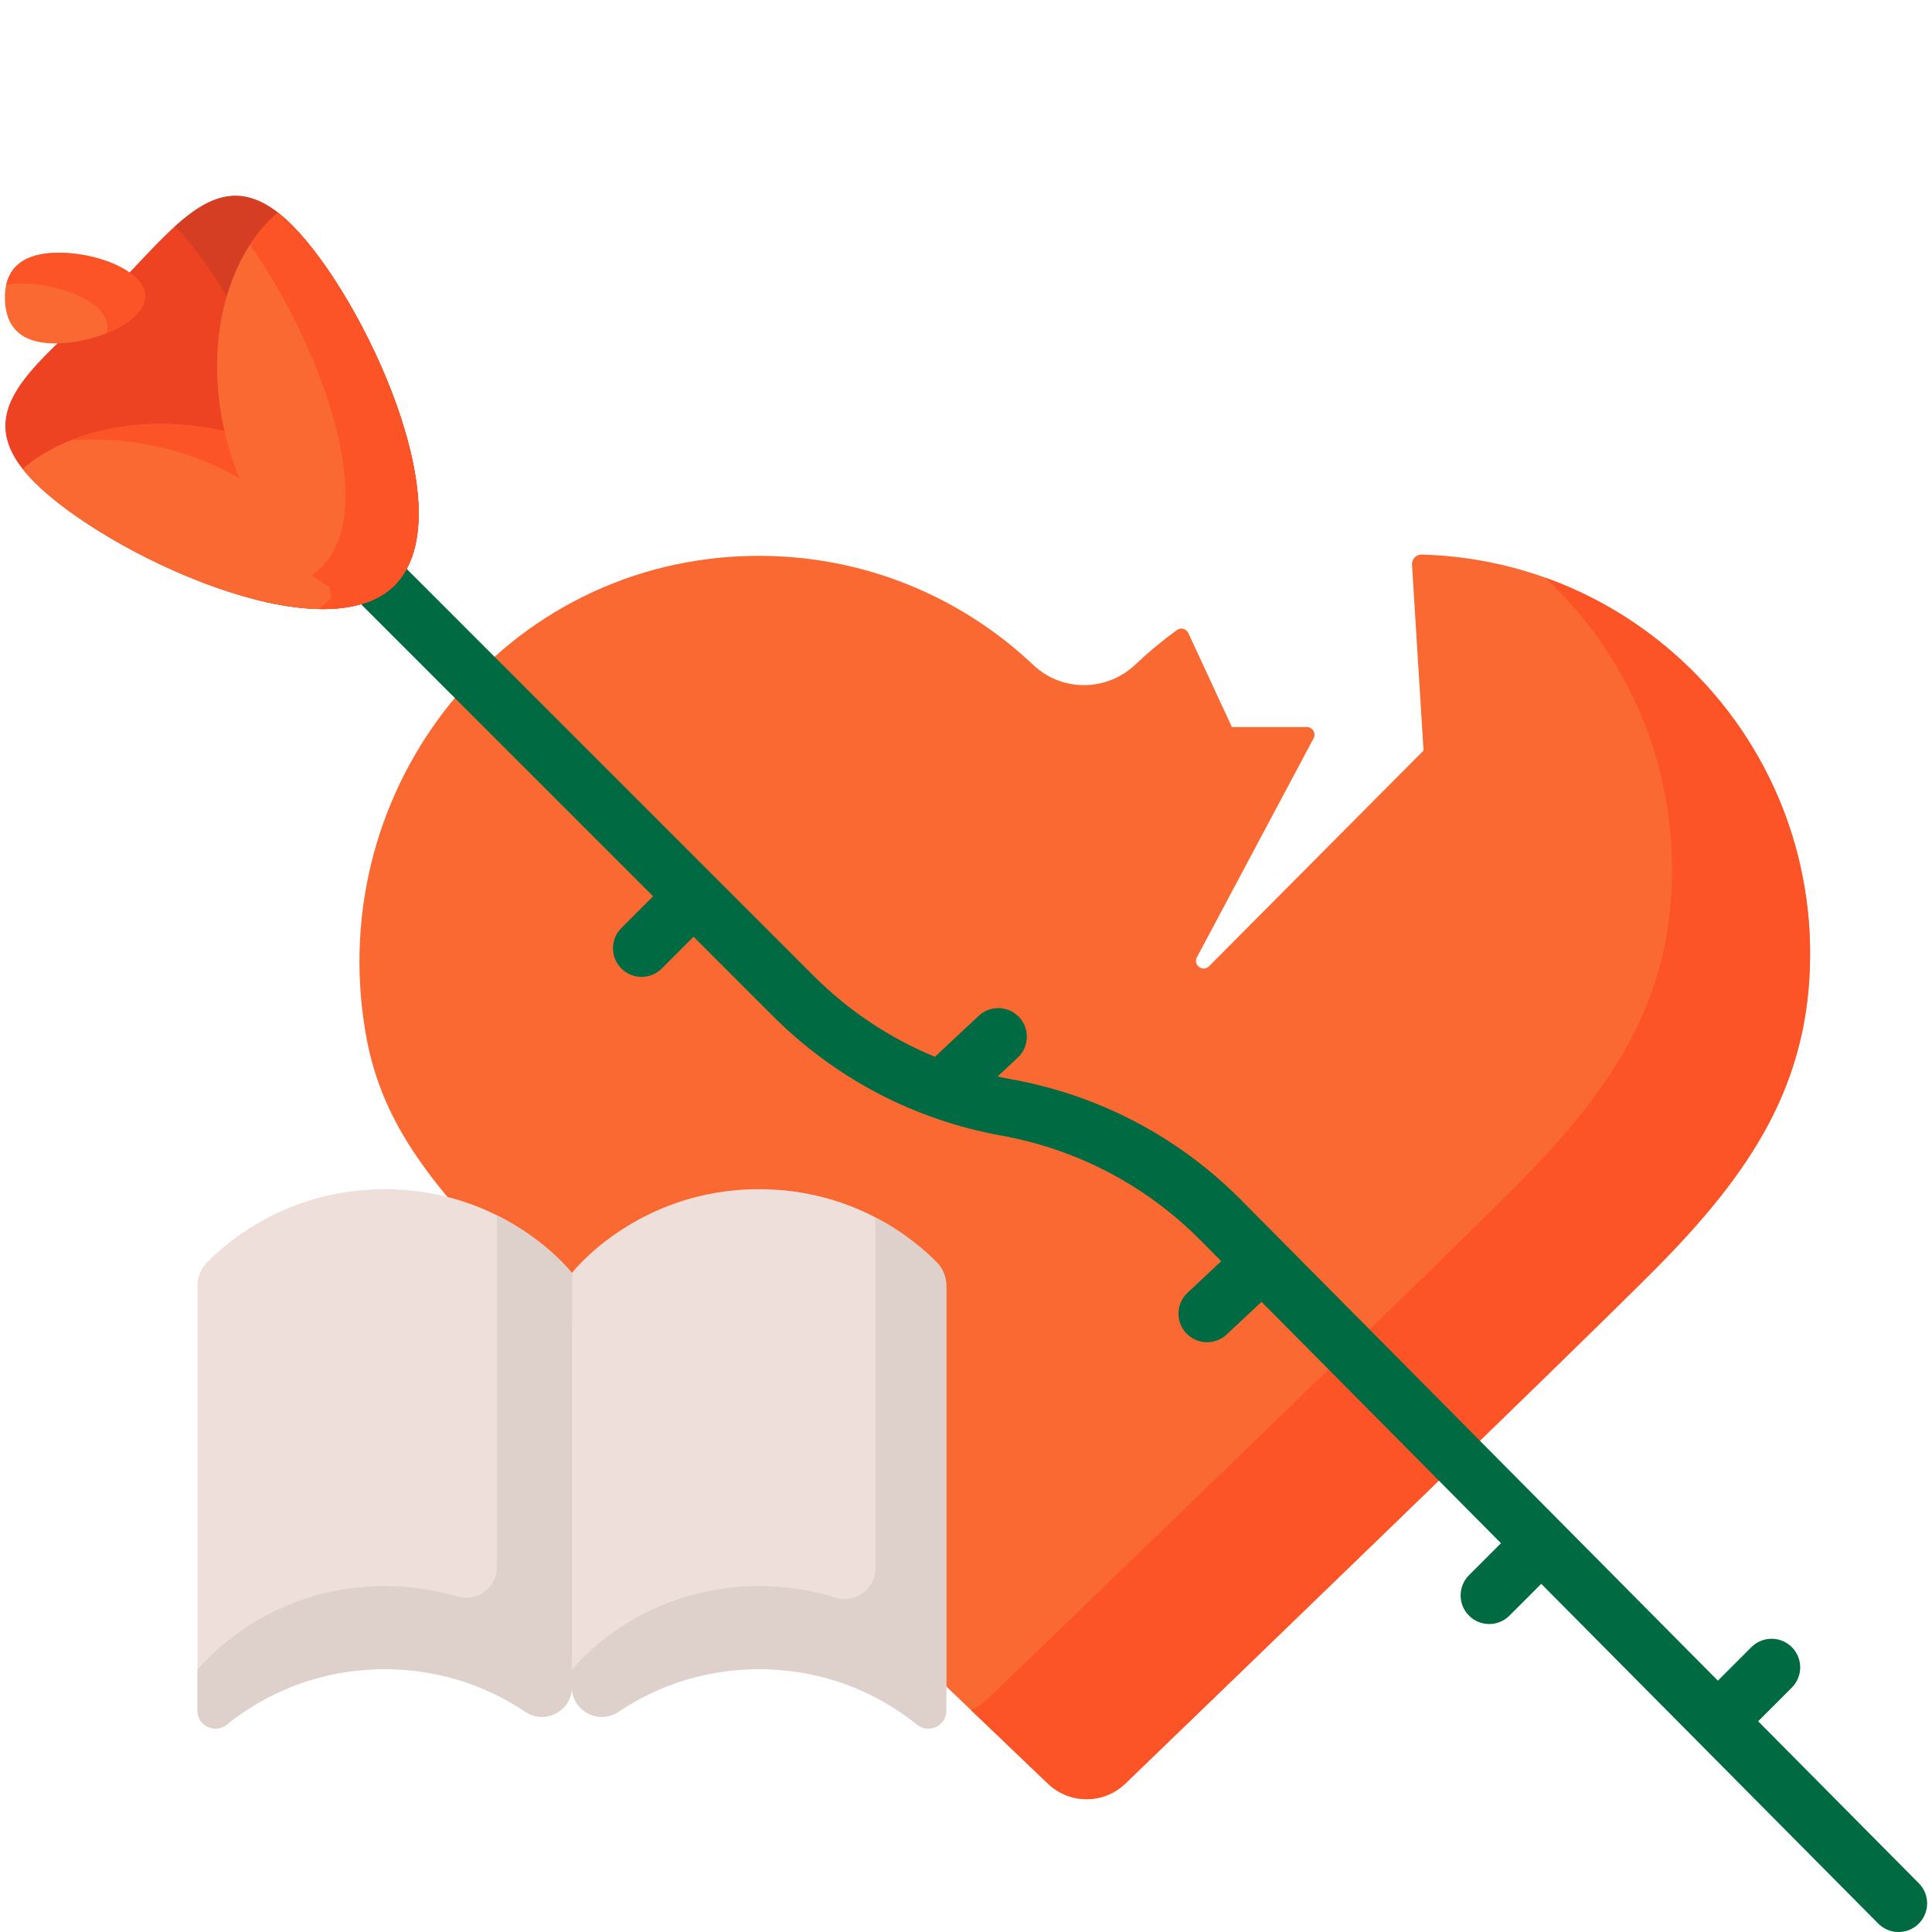
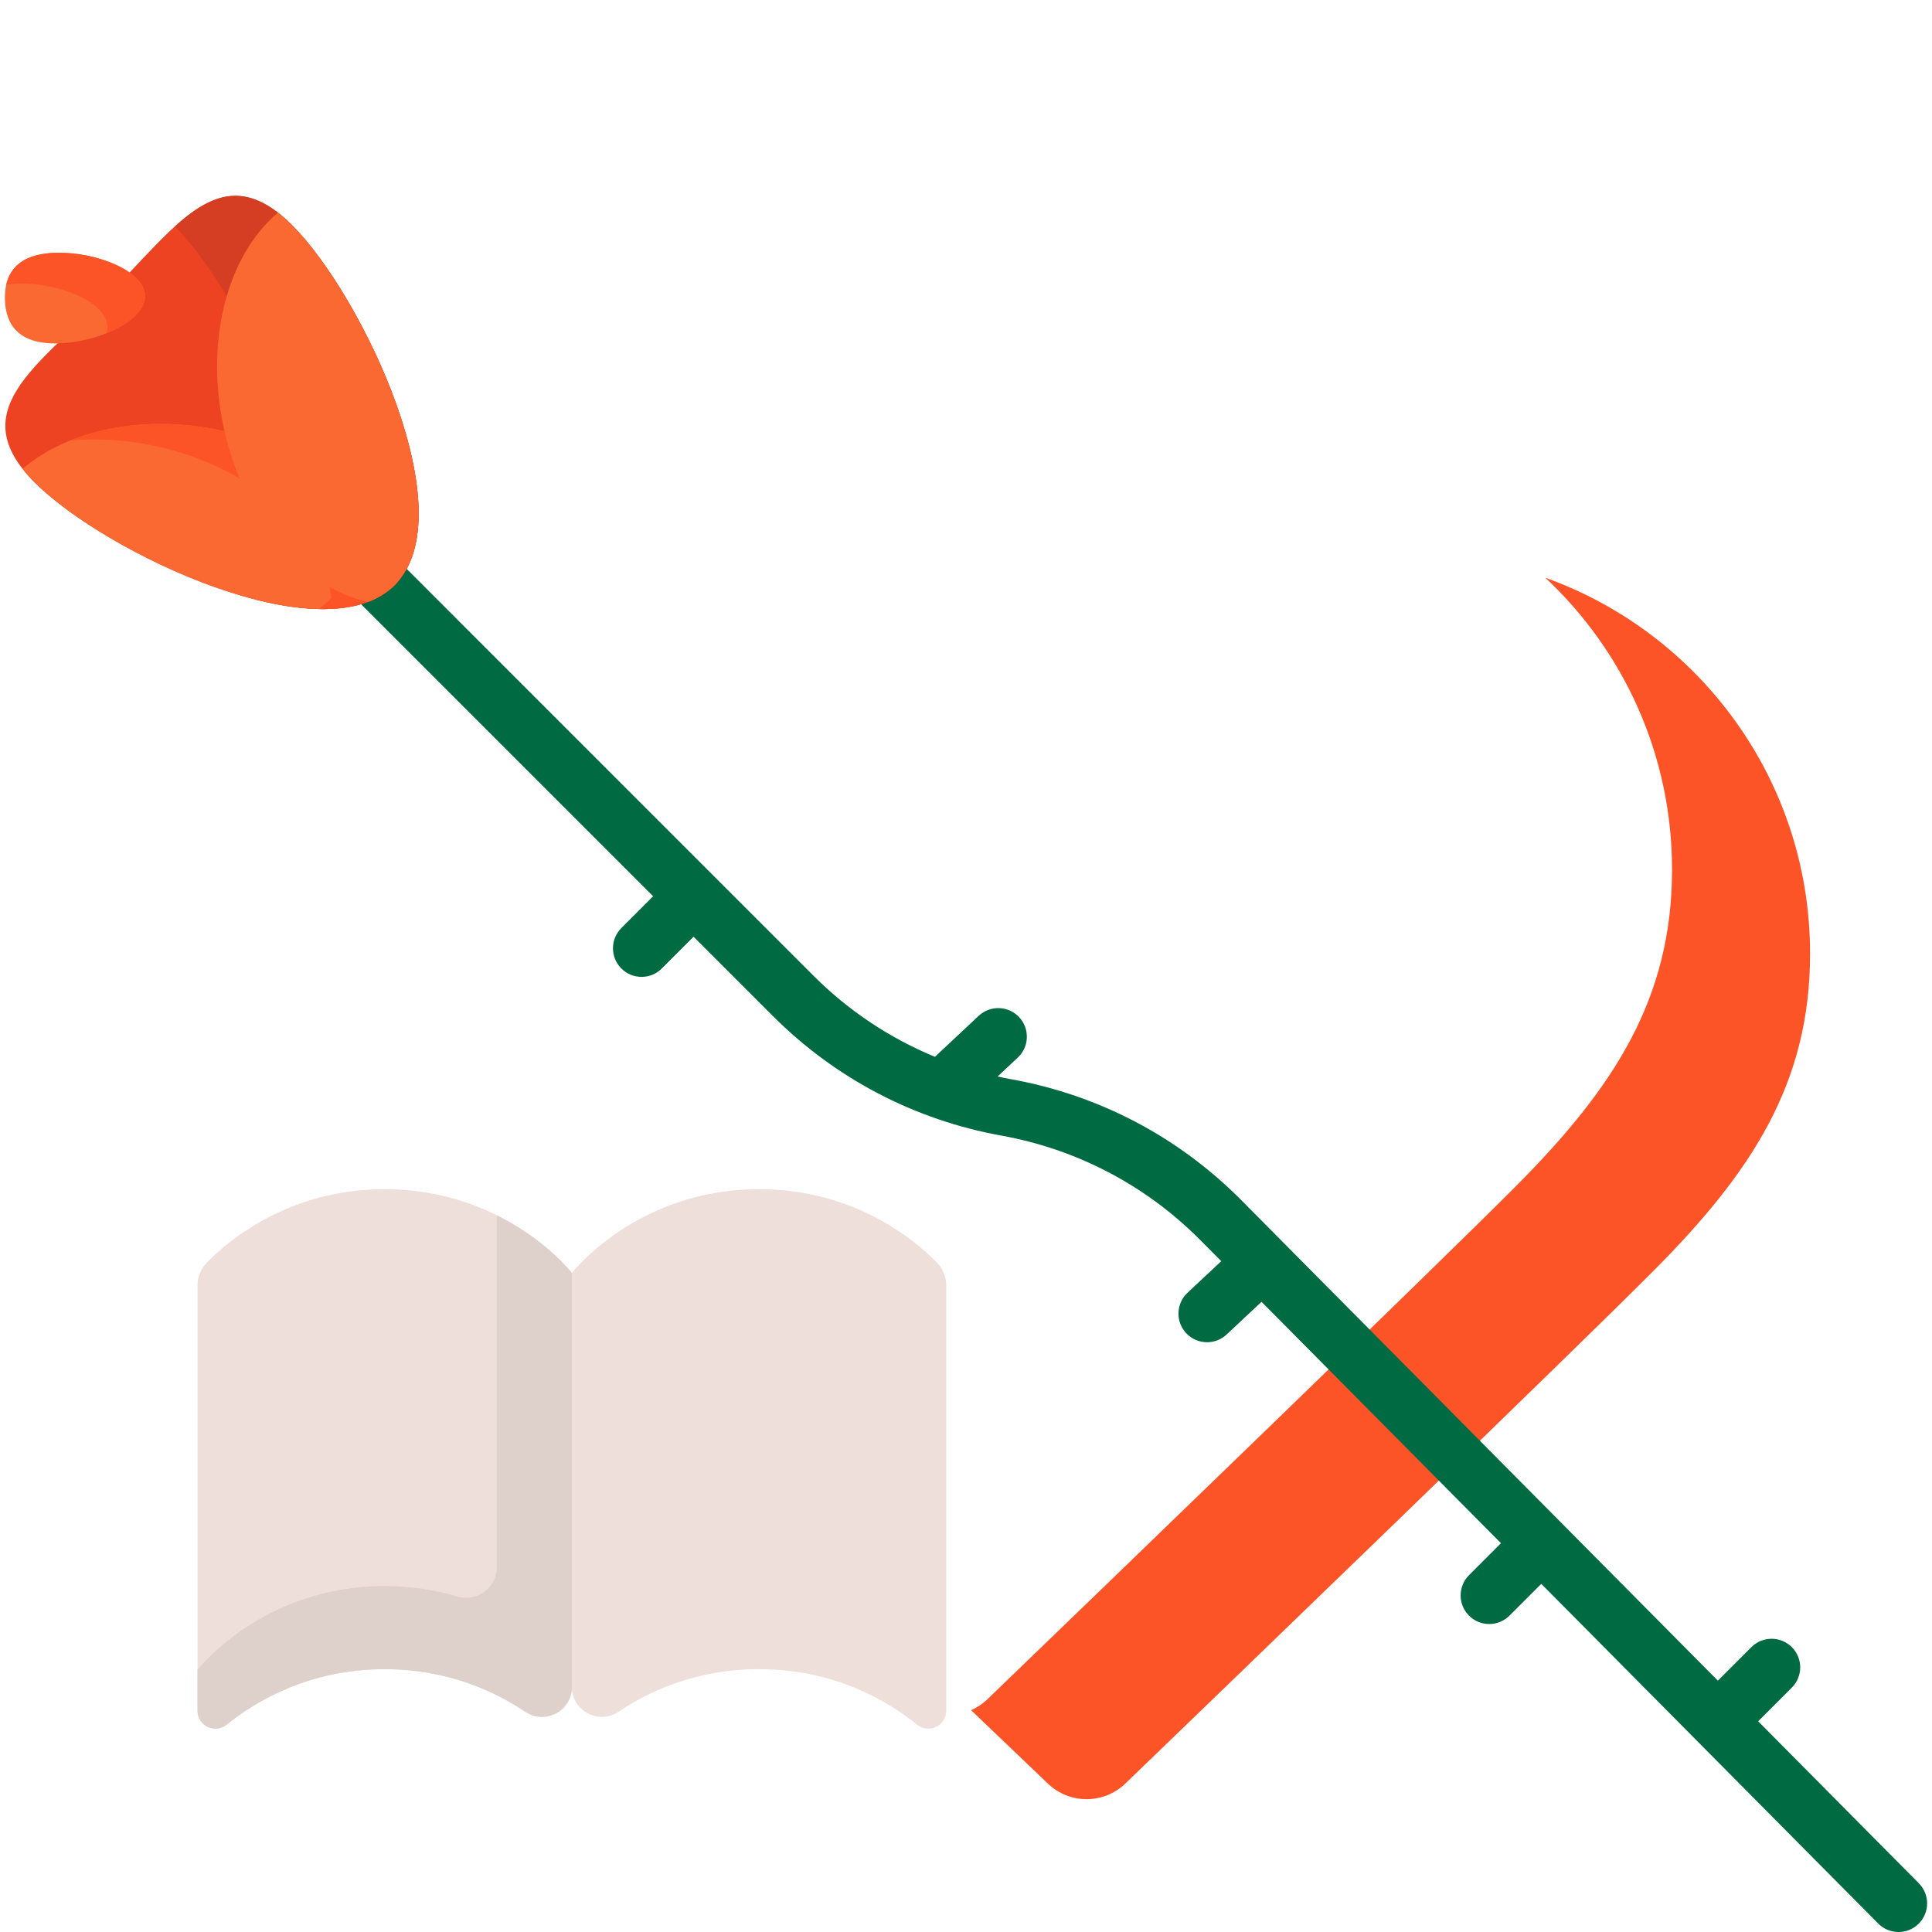
<svg xmlns="http://www.w3.org/2000/svg" id="Capa_1" height="512" viewBox="0 0 514.6 514.6" width="512">
  <path d="" style="fill:none;stroke:#000;stroke-width:15;stroke-linecap:round;stroke-linejoin:round;stroke-miterlimit:10" />
-   <path d="m410.069 153.324c-9.877-3.364-20.408-5.315-31.353-5.614-1.497-.041-2.714 1.195-2.621 2.69l3.071 49.51-57.122 57.443c-1.649 1.658-4.333-.324-3.233-2.388l31.081-58.325c.721-1.353-.259-2.987-1.793-2.987h-19.975l-11.608-25.041c-.533-1.151-1.988-1.549-3.017-.807-3.891 2.808-7.583 5.873-11.051 9.174-7.621 7.254-19.552 7.384-27.195.153-19.322-18.28-45.498-29.395-74.28-29.078-66.397.731-114.743 61.356-103.64 126.822 3.859 22.756 15.602 39.269 41.215 64.771 13.426 13.368 41.274 40.259 69.437 67.314 28.061 26.957 56.433 54.076 71.16 68.14 5.771 5.512 14.856 5.493 20.601-.045 30.41-29.317 119.183-114.976 140.732-136.618 26.119-26.233 41.594-49.911 41.647-84.243.072-46.796-30.088-86.58-72.056-100.871z" fill="#fa6931" />
  <path d="m411.595 153.877c20.815 19.45 33.809 47.159 33.762 77.893-.053 34.332-15.528 58.01-41.647 84.243-21.545 21.639-110.295 107.276-140.718 136.605-1.3 1.254-2.776 2.21-4.339 2.9 8.153 7.797 15.201 14.531 20.486 19.578 5.782 5.522 14.865 5.496 20.62-.053 30.423-29.329 119.173-114.966 140.718-136.605 26.119-26.233 41.594-49.911 41.647-84.243.072-46.224-29.362-85.588-70.529-100.318z" fill="#fc5327" />
  <path d="m152.325 449.332c0 6.401-7.137 10.156-12.451 6.588-8.391-5.635-20.943-11.327-37.408-11.327-19.883 0-34.059 8.301-42.094 14.777-3.124 2.518-7.765.302-7.765-3.711v-113.236c0-2.296.892-4.498 2.499-6.137 5.862-5.981 21.951-19.537 47.36-19.537 32.6 0 49.859 22.315 49.859 22.315z" fill="#eedfda" />
  <path d="m252.043 455.659c0 4.013-4.641 6.23-7.765 3.711-8.035-6.476-22.211-14.777-42.094-14.777-16.465 0-29.017 5.692-37.408 11.327-5.314 3.568-12.451-.187-12.451-6.588v-110.268s17.259-22.315 49.859-22.315c25.409 0 41.498 13.556 47.36 19.537 1.607 1.639 2.499 3.842 2.499 6.137z" fill="#eedfda" />
-   <path d="m233.172 324.273v93.443c0 5.541-5.374 9.505-10.657 7.834-5.92-1.872-12.703-3.095-20.33-3.095-32.6 0-49.859 22.315-49.859 22.315v4.563c0 6.401 7.137 10.156 12.451 6.588 8.391-5.635 20.943-11.327 37.408-11.327 19.883 0 34.059 8.301 42.094 14.777 3.124 2.518 7.765.302 7.765-3.711v-113.233c0-2.317-.919-4.531-2.544-6.182-2.946-2.994-8.428-7.854-16.328-11.972z" fill="#ded0cb" />
  <path d="m132.332 323.696v93.673c0 5.495-5.286 9.437-10.553 7.866-5.677-1.694-12.121-2.78-19.313-2.78-32.6 0-49.859 22.315-49.859 22.315v10.89c0 4.013 4.641 6.23 7.765 3.711 8.034-6.476 22.211-14.777 42.094-14.777 16.465 0 29.017 5.692 37.408 11.327 5.314 3.568 12.451-.187 12.451-6.588v-110.269s-6.827-8.818-19.993-15.368z" fill="#ded0cb" />
  <path d="m511.091 501.619-42.797-43.148 8.97-8.971c2.975-2.975 2.975-7.798-.001-10.773-2.974-2.976-7.797-2.975-10.773 0l-8.926 8.926-127.288-128.331c-16.643-16.644-37.685-27.655-60.849-31.843-1.246-.225-2.484-.474-3.715-.744l5.386-5.042c3.071-2.875 3.229-7.696.354-10.767-2.875-3.07-7.696-3.23-10.767-.355l-11.661 10.918c-12.038-4.972-23.016-12.266-32.383-21.633l-110.349-110.351c-2.976-2.975-7.798-2.975-10.774 0-2.975 2.975-2.975 7.798 0 10.773l78.448 78.448-8.466 8.466c-2.975 2.975-2.975 7.798.001 10.773 1.487 1.488 3.437 2.231 5.386 2.231s3.899-.744 5.387-2.231l8.465-8.466 21.13 21.13c16.645 16.644 37.686 27.655 60.849 31.843 20.094 3.633 38.347 13.185 52.763 27.601l5.803 5.851-8.981 8.409c-3.071 2.875-3.229 7.696-.354 10.767 1.5 1.602 3.528 2.411 5.562 2.411 1.865 0 3.735-.681 5.204-2.057l9.302-8.709 63.777 64.3-8.517 8.518c-2.975 2.975-2.975 7.798.001 10.773 1.487 1.488 3.437 2.231 5.386 2.231s3.899-.744 5.387-2.231l8.473-8.473 89.75 90.485c1.49 1.501 3.449 2.253 5.409 2.253 1.939 0 3.879-.736 5.364-2.209 2.987-2.963 3.007-7.787.044-10.773z" fill="#006a42" />
  <path d="m77.773 59.966c18.925 18.925 46.271 76.954 27.346 95.879s-76.954-8.421-95.879-27.346.13-30.553 19.055-49.478 30.553-37.979 49.478-19.055z" fill="#ed4322" />
  <path d="m77.773 59.966c-12.1-12.1-21.219-8.664-31.167.326 18.911 19.25 45.847 76.733 27.028 95.553-1.605 1.605-3.496 2.869-5.616 3.842 15.321 3.897 29.427 3.833 37.101-3.842 18.925-18.924-8.421-76.954-27.346-95.879z" fill="#d53e23" />
  <path d="m6.012 124.877c.924 1.18 1.99 2.385 3.228 3.622 18.925 18.925 76.954 46.271 95.879 27.346.247-.247.482-.505.714-.766-2.752-18.153-21.591-35.075-47.103-40.468-20.859-4.408-40.76.035-52.718 10.266z" fill="#fa6931" />
  <path d="m58.73 114.612c-14.628-3.092-28.773-1.817-40.049 2.741 7.123-.647 14.733-.235 22.478 1.402 25.512 5.393 44.351 22.315 47.103 40.468-.232.26-.466.518-.714.766-.833.833-1.746 1.571-2.723 2.23 8.393.197 15.565-1.643 20.295-6.373.247-.247.482-.505.714-.766-2.753-18.153-21.592-35.075-47.104-40.468z" fill="#fc5327" />
  <path d="m59.518 113.585c5.194 24.573 21.085 42.955 38.469 46.735 2.744-1.03 5.154-2.496 7.132-4.474 18.925-18.925-8.421-76.954-27.346-95.879-1.279-1.279-2.522-2.37-3.739-3.314-13.183 11.051-19.495 33.378-14.516 56.932z" fill="#fa6931" />
-   <path d="m77.773 59.967c-1.279-1.279-2.522-2.37-3.739-3.314-2.818 2.362-5.319 5.243-7.466 8.538 17.391 24.364 35.366 69.601 19.082 85.885-.802.802-1.692 1.498-2.629 2.137 4.691 3.525 9.76 5.975 14.966 7.107 2.744-1.03 5.154-2.496 7.132-4.474 18.925-18.925-8.421-76.955-27.346-95.879z" fill="#fc5327" />
  <path d="m38.64 78.763c.181 6.666-12.5 12.418-23.116 12.706s-14.036-5.027-14.216-11.693c-.181-6.666 2.944-12.158 13.561-12.446s23.59 4.767 23.771 11.433z" fill="#fa6931" />
  <path d="m14.869 67.33c-8.412.228-12.11 3.729-13.198 8.487.979-.148 2.025-.251 3.176-.283 10.617-.288 23.591 4.768 23.772 11.433.017.609-.077 1.21-.263 1.8 5.9-2.36 10.394-6.018 10.286-10.005-.183-6.665-13.157-11.72-23.773-11.432z" fill="#fc5327" />
</svg>